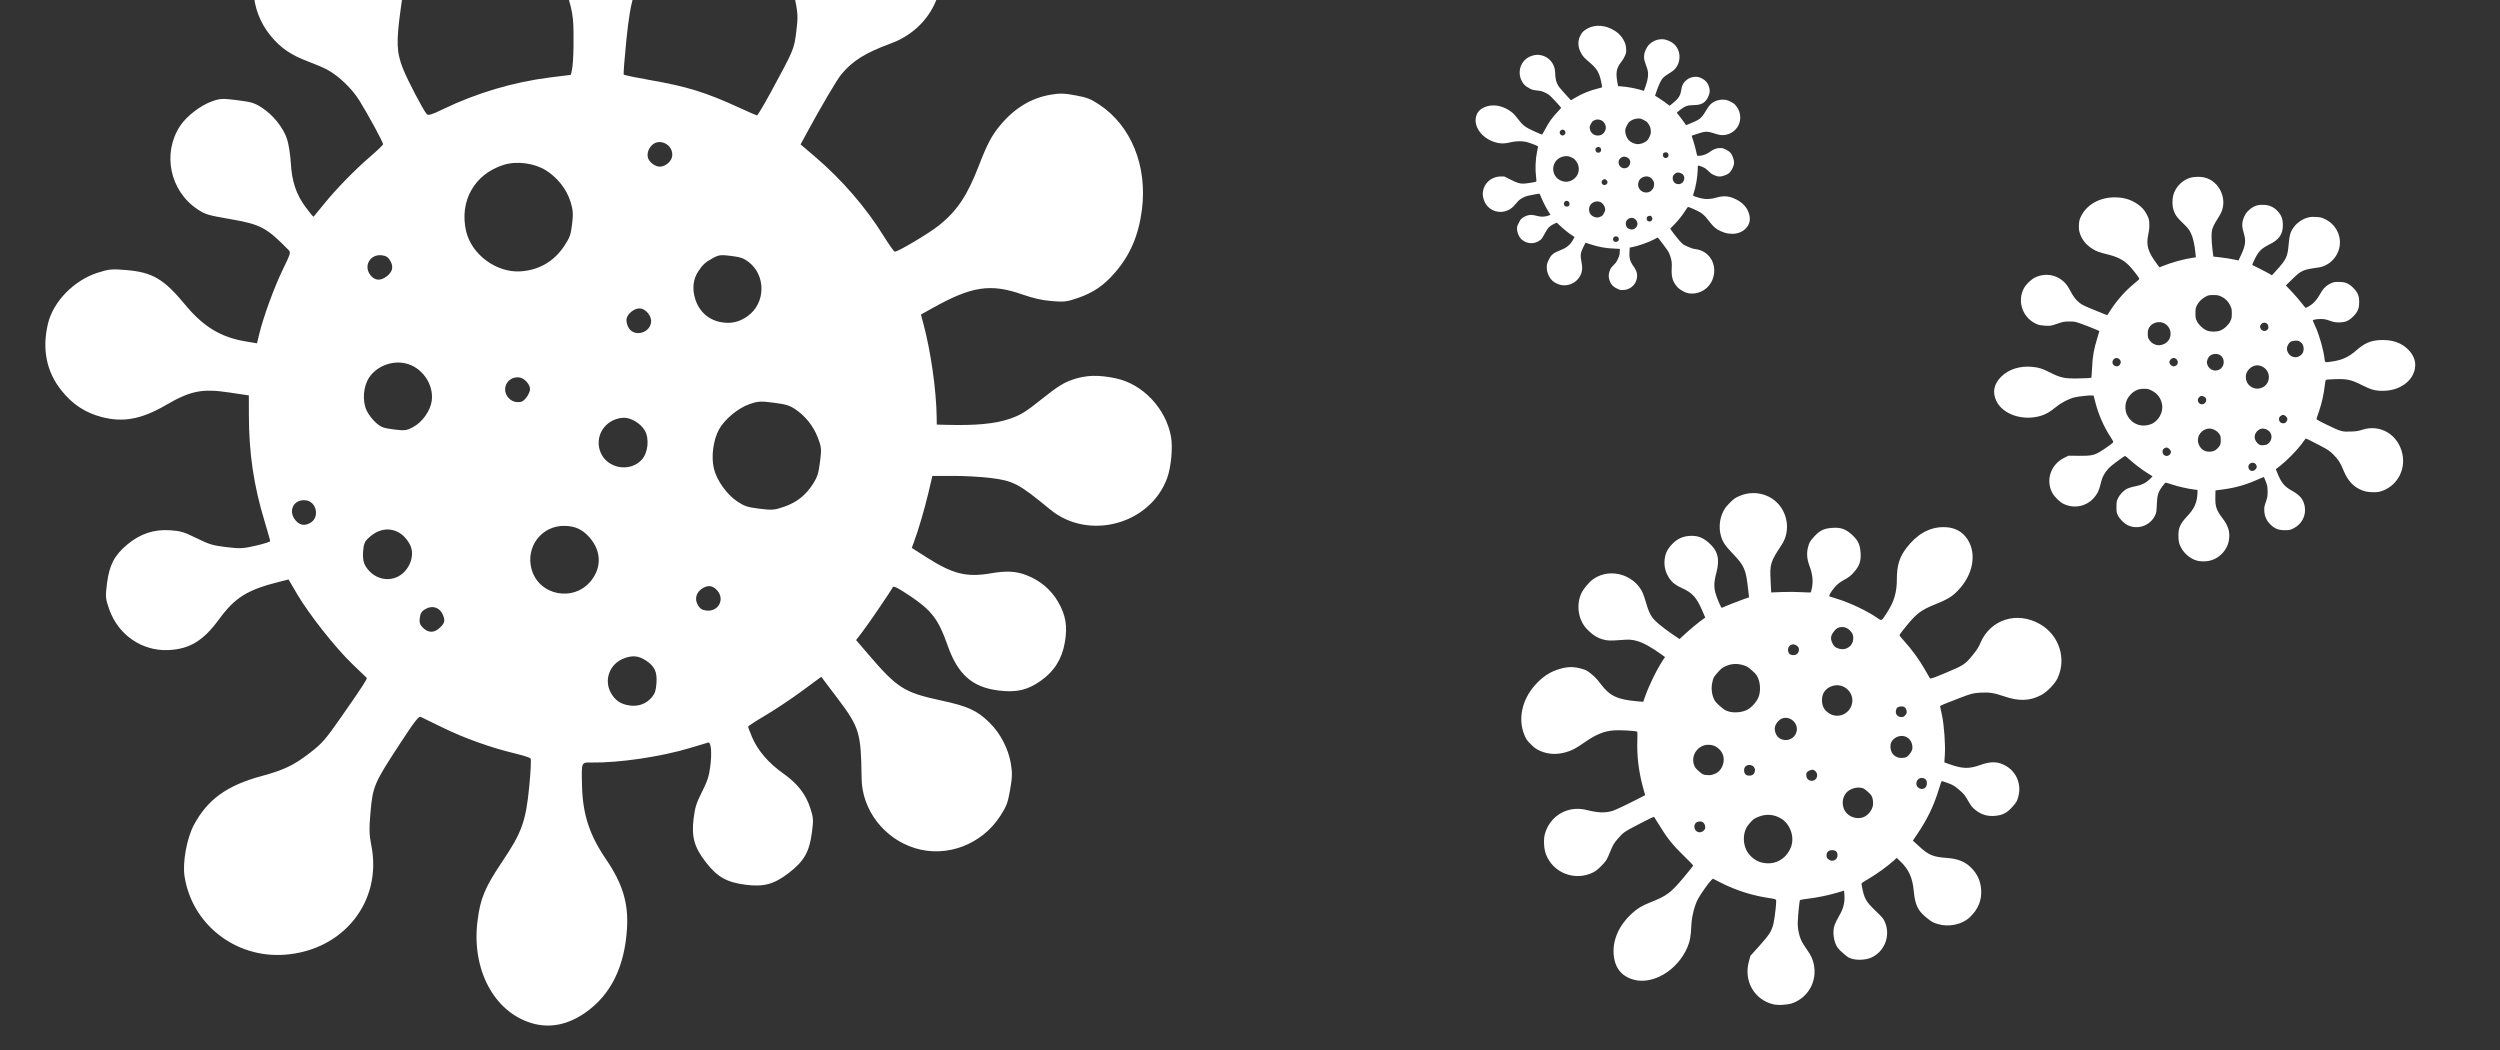
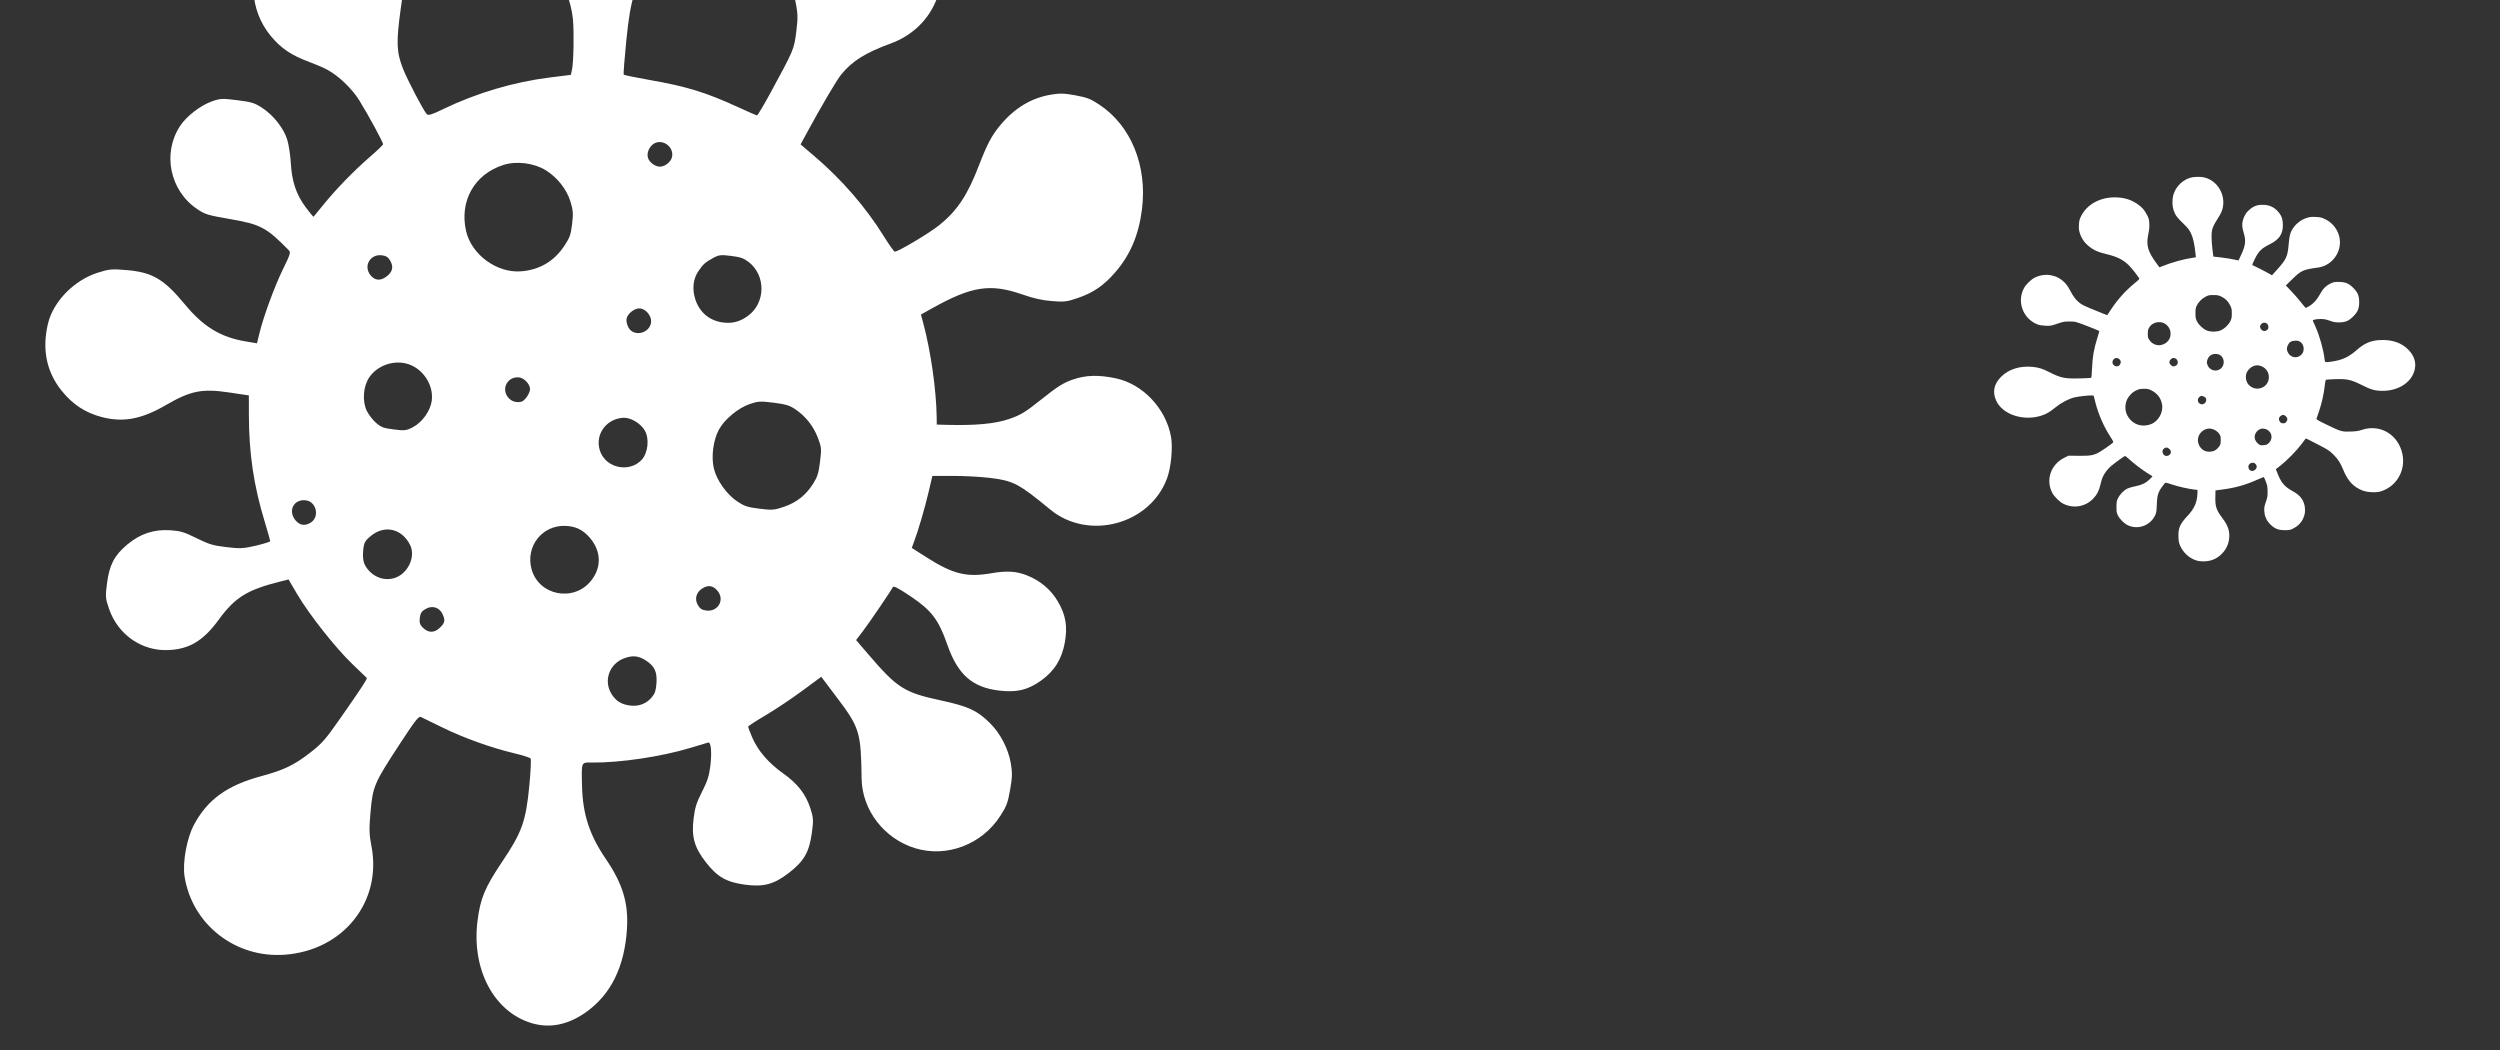
<svg xmlns="http://www.w3.org/2000/svg" width="500" height="210" viewBox="0 0 132.292 55.562" version="1.1" id="svg5">
  <rect x="0" y="0" width="132.292" height="55.562" fill="#333333" stroke="none" />
  <defs id="defs2" />
  <g id="layer1">
    <path style="fill:#ffffff;stroke-width:0.082" d="m 2.54,17.119 c 0.278,-1.162 1.378,-2.289 2.625,-2.687 0.605,-0.193 0.754,-0.207 1.529,-0.141 1.374,0.117 1.98,0.474 3.096,1.824 0.966,1.169 1.883,1.728 3.203,1.95 l 0.606,0.102 0.127,-0.521 c 0.217,-0.896 0.792,-2.464 1.243,-3.391 0.402,-0.826 0.424,-0.899 0.309,-1.017 C 14.103,12.036 13.79,11.871 12.164,11.59 11.008,11.39 10.869,11.349 10.464,11.083 8.989,10.113 8.57,8.111 9.537,6.655 9.875,6.145 10.606,5.581 11.206,5.367 c 0.445,-0.159 0.564,-0.165 1.343,-0.066 0.758,0.096 0.904,0.14 1.295,0.387 0.606,0.384 1.174,1.099 1.357,1.709 0.081,0.271 0.166,0.829 0.189,1.241 0.054,0.962 0.285,1.651 0.78,2.32 0.218,0.294 0.409,0.523 0.425,0.509 0.016,-0.014 0.259,-0.311 0.538,-0.657 0.642,-0.796 1.623,-1.803 2.472,-2.536 C 19.967,7.962 20.267,7.674 20.272,7.635 20.284,7.544 19.502,6.102 19.016,5.317 18.626,4.688 17.924,4.016 17.313,3.685 17.128,3.584 16.675,3.39 16.307,3.254 15.412,2.921 14.867,2.551 14.338,1.914 c -1.159,-1.394 -1.234,-3.355 -0.185,-4.836 0.35,-0.494 1.25,-1.191 1.816,-1.406 2.144,-0.816 4.45,0.306 5.217,2.539 l 0.237,0.689 -0.215,1.542 c -0.248,1.781 -0.228,2.322 0.118,3.197 0.235,0.595 1.081,2.211 1.254,2.397 0.083,0.089 0.256,0.037 0.875,-0.263 1.75,-0.848 3.729,-1.435 5.647,-1.674 l 1.103,-0.137 0.062,-0.268 c 0.085,-0.365 0.115,-1.951 0.052,-2.667 -0.078,-0.88 -0.551,-2.182 -1.134,-3.12 -0.654,-1.053 -0.901,-1.626 -1.047,-2.431 -0.524,-2.885 0.914,-5.919 3.153,-6.653 1.432,-0.469 2.661,-0.06 3.649,1.215 1.027,1.326 1.351,3.151 0.901,5.083 -0.214,0.919 -0.465,1.466 -1.096,2.39 -1.166,1.708 -1.363,2.278 -1.604,4.643 -0.097,0.956 -0.158,1.763 -0.135,1.793 0.023,0.03 0.653,0.161 1.399,0.291 1.946,0.34 2.954,0.652 4.702,1.455 0.487,0.224 0.913,0.41 0.948,0.415 0.034,0.004 0.36,-0.54 0.724,-1.21 1.235,-2.275 1.241,-2.287 1.359,-3.238 0.098,-0.788 0.09,-0.937 -0.109,-1.915 -0.21,-1.03 -0.212,-1.084 -0.074,-1.87 0.1,-0.57 0.21,-0.931 0.373,-1.223 1.176,-2.104 3.892,-2.734 5.838,-1.355 0.576,0.408 1.245,1.309 1.452,1.954 0.68,2.121 -0.38,4.279 -2.48,5.049 -1.345,0.493 -2.028,0.92 -2.623,1.641 -0.23,0.279 -1.073,1.71 -1.826,3.101 l -0.325,0.599 0.748,0.638 c 1.431,1.221 2.699,2.683 3.64,4.198 0.284,0.457 0.551,0.835 0.593,0.84 0.155,0.02 1.817,-0.968 2.353,-1.399 0.954,-0.766 1.496,-1.582 2.108,-3.174 0.428,-1.113 0.677,-1.582 1.124,-2.118 0.759,-0.909 1.637,-1.44 2.674,-1.616 0.474,-0.081 0.72,-0.074 1.306,0.035 0.618,0.115 0.802,0.187 1.271,0.498 1.674,1.112 2.539,3.243 2.247,5.54 -0.173,1.366 -0.623,2.418 -1.428,3.343 -0.6,0.689 -1.138,1.057 -1.968,1.344 -0.575,0.199 -0.734,0.217 -1.38,0.161 -0.534,-0.045 -0.956,-0.142 -1.569,-0.355 -1.68,-0.583 -2.672,-0.43 -4.754,0.735 l -0.597,0.334 0.12,0.444 c 0.398,1.476 0.694,3.54 0.713,4.974 l 0.005,0.404 0.55,0.015 c 1.495,0.04 2.536,-0.057 3.265,-0.306 0.627,-0.213 0.857,-0.353 1.747,-1.063 0.825,-0.657 1.144,-0.858 1.631,-1.026 0.699,-0.241 1.367,-0.261 2.288,-0.066 1.425,0.301 2.651,1.603 2.916,3.097 0.101,0.573 0.002,1.617 -0.209,2.189 -0.902,2.45 -4.16,3.322 -6.183,1.656 -1.678,-1.382 -1.952,-1.525 -3.211,-1.677 -0.483,-0.057 -1.361,-0.105 -1.952,-0.103 l -1.074,0.003 -0.208,0.883 c -0.201,0.85 -0.533,1.982 -0.77,2.619 l -0.113,0.305 0.796,0.507 c 1.381,0.879 2.106,1.059 3.39,0.838 0.845,-0.145 1.336,-0.117 1.908,0.108 0.706,0.278 1.271,0.755 1.639,1.384 0.42,0.719 0.52,1.32 0.364,2.182 -0.159,0.878 -0.56,1.513 -1.276,2.017 -0.695,0.49 -1.28,0.625 -2.212,0.512 -1.416,-0.173 -2.177,-0.851 -2.728,-2.429 -0.462,-1.323 -0.836,-1.815 -1.948,-2.56 -0.649,-0.435 -0.894,-0.562 -0.933,-0.485 -0.109,0.214 -1.254,1.896 -1.594,2.342 l -0.352,0.461 0.629,0.734 c 1.55,1.809 1.91,2.04 3.841,2.456 1.457,0.314 1.928,0.529 2.6,1.189 0.561,0.551 0.986,1.366 1.119,2.151 0.084,0.493 0.077,0.735 -0.038,1.389 -0.124,0.701 -0.183,0.86 -0.516,1.38 -0.973,1.519 -2.835,2.227 -4.511,1.715 -1.641,-0.501 -2.811,-2.026 -2.832,-3.69 -0.03,-2.44 -0.107,-2.694 -1.292,-4.264 l -0.843,-1.117 -1.014,0.748 c -0.558,0.411 -1.426,0.991 -1.93,1.288 -0.504,0.297 -0.919,0.567 -0.924,0.599 -0.004,0.033 0.093,0.293 0.216,0.579 0.3,0.696 0.862,1.35 1.628,1.892 0.766,0.542 1.2,1.096 1.444,1.842 0.164,0.502 0.173,0.638 0.085,1.292 -0.138,1.03 -0.411,1.511 -1.208,2.128 -0.792,0.614 -1.338,0.763 -2.32,0.634 -0.99,-0.13 -1.481,-0.411 -2.088,-1.194 -0.612,-0.791 -0.764,-1.34 -0.642,-2.321 0.071,-0.575 0.146,-0.812 0.443,-1.4 0.287,-0.57 0.373,-0.834 0.438,-1.35 0.092,-0.727 0.04,-1.302 -0.114,-1.257 -0.056,0.016 -0.488,0.146 -0.961,0.288 -1.546,0.465 -3.737,0.789 -5.199,0.769 -0.562,-0.008 -0.543,-0.053 -0.514,1.221 0.035,1.512 0.391,2.607 1.263,3.887 0.888,1.303 1.199,2.328 1.117,3.677 -0.123,2.019 -0.85,3.497 -2.184,4.437 -0.943,0.665 -1.919,0.856 -2.878,0.564 -1.982,-0.604 -3.163,-2.836 -2.85,-5.386 0.148,-1.204 0.387,-1.781 1.305,-3.147 1.047,-1.557 1.254,-2.134 1.436,-3.996 0.075,-0.763 0.106,-1.426 0.071,-1.472 -0.036,-0.046 -0.425,-0.17 -0.866,-0.275 -1.233,-0.295 -2.674,-0.811 -3.791,-1.36 -0.558,-0.274 -1.077,-0.527 -1.152,-0.562 -0.114,-0.053 -0.313,0.204 -1.154,1.491 -1.315,2.013 -1.389,2.186 -1.509,3.55 -0.077,0.873 -0.069,1.198 0.042,1.751 0.594,2.96 -1.462,5.56 -4.578,5.79 -2.61,0.192 -4.908,-1.603 -5.304,-4.145 -0.115,-0.736 0.121,-2.029 0.499,-2.731 0.718,-1.336 1.751,-2.084 3.547,-2.569 1.202,-0.325 1.74,-0.581 2.571,-1.224 0.667,-0.516 0.822,-0.693 1.663,-1.897 1.102,-1.577 1.404,-2.04 1.361,-2.083 -0.018,-0.018 -0.364,-0.351 -0.769,-0.74 -0.888,-0.853 -2.283,-2.621 -2.911,-3.689 l -0.458,-0.779 -0.444,0.111 c -1.745,0.437 -2.384,0.833 -3.251,2.018 -0.816,1.115 -1.546,1.556 -2.658,1.607 C 7.516,34.464 6.254,33.597 5.779,32.241 5.581,31.678 5.572,31.58 5.661,30.879 5.787,29.893 6.048,29.391 6.735,28.815 c 0.68,-0.57 1.416,-0.815 2.273,-0.756 0.551,0.038 0.717,0.087 1.394,0.419 0.679,0.333 0.862,0.388 1.582,0.474 0.713,0.086 0.907,0.076 1.56,-0.078 0.41,-0.097 0.749,-0.203 0.753,-0.235 0.004,-0.032 -0.127,-0.501 -0.292,-1.042 C 13.424,25.688 13.173,23.99 13.17,21.957 l -0.002,-1.034 -1.047,-0.156 C 10.69,20.553 10.083,20.676 8.762,21.444 7.487,22.185 6.51,22.365 5.382,22.068 4.513,21.839 3.85,21.405 3.267,20.682 2.459,19.682 2.214,18.482 2.54,17.118 Z m 13.106,10.424 c 0.222,0.26 0.484,0.298 0.79,0.116 0.488,-0.293 0.316,-1.111 -0.248,-1.183 -0.648,-0.082 -0.974,0.561 -0.542,1.068 z M 19.596,14.551 c 0.235,0.303 0.538,0.328 0.869,0.072 0.316,-0.245 0.373,-0.514 0.177,-0.841 -0.106,-0.177 -0.215,-0.245 -0.435,-0.273 -0.613,-0.078 -0.986,0.558 -0.611,1.042 z m -0.184,7.195 c 0.099,0.201 0.32,0.485 0.49,0.632 0.272,0.234 0.389,0.278 0.94,0.347 0.569,0.072 0.666,0.061 1.01,-0.121 0.497,-0.263 0.927,-0.869 0.995,-1.402 0.112,-0.88 -0.523,-1.78 -1.393,-1.976 -0.712,-0.161 -1.512,0.149 -1.914,0.741 -0.323,0.475 -0.38,1.269 -0.128,1.779 z m -0.097,8.163 c 0.326,0.576 0.935,0.851 1.525,0.688 0.729,-0.201 1.181,-1.132 0.858,-1.767 -0.442,-0.868 -1.359,-1.071 -2.086,-0.46 -0.325,0.273 -0.367,0.362 -0.401,0.869 -0.019,0.271 0.021,0.522 0.104,0.67 z M 24.665,12.231 c 0.284,1.236 1.61,2.215 2.883,2.128 0.98,-0.067 1.77,-0.526 2.31,-1.343 0.297,-0.45 0.346,-0.585 0.416,-1.162 0.066,-0.54 0.051,-0.746 -0.087,-1.19 C 29.985,10.015 29.492,9.389 28.886,9.012 28.265,8.627 27.339,8.507 26.651,8.724 25.108,9.208 24.298,10.638 24.665,12.232 Z m -2.297,20.975 c 0.282,0.287 0.597,0.297 0.887,0.03 0.269,-0.248 0.308,-0.375 0.201,-0.656 -0.165,-0.435 -0.569,-0.577 -0.966,-0.339 -0.182,0.109 -0.245,0.213 -0.276,0.455 -0.031,0.242 0.004,0.358 0.153,0.51 z M 26.877,21.015 c 0.17,0.22 0.436,0.31 0.713,0.242 0.168,-0.041 0.427,-0.401 0.456,-0.634 0.032,-0.25 -0.284,-0.615 -0.564,-0.651 -0.599,-0.076 -0.974,0.568 -0.606,1.043 z m 1.246,9.084 c 0.375,1.423 2.251,1.786 3.169,0.613 0.552,-0.706 0.521,-1.556 -0.082,-2.257 -0.371,-0.431 -0.758,-0.615 -1.322,-0.628 -1.209,-0.028 -2.077,1.089 -1.765,2.272 z m 3.658,-6.157 c 0.353,0.852 1.549,1.066 2.175,0.388 0.337,-0.365 0.416,-1.115 0.164,-1.55 -0.226,-0.389 -0.76,-0.701 -1.153,-0.673 -0.949,0.067 -1.539,0.981 -1.185,1.835 z M 34.33,8.448 c 0.133,0.228 0.422,0.395 0.638,0.369 0.283,-0.034 0.57,-0.298 0.602,-0.554 0.076,-0.595 -0.66,-0.988 -1.078,-0.576 -0.218,0.215 -0.288,0.545 -0.162,0.761 z m -1.065,8.9 c 0.295,0.492 1.115,0.291 1.189,-0.293 0.04,-0.313 -0.256,-0.694 -0.569,-0.734 -0.29,-0.037 -0.696,0.278 -0.733,0.568 -0.016,0.122 0.035,0.328 0.113,0.458 z m -0.928,19.336 c 0.23,0.397 0.531,0.592 1.004,0.651 0.465,0.059 0.875,-0.1 1.162,-0.451 0.158,-0.192 0.208,-0.349 0.235,-0.738 0.041,-0.588 -0.095,-0.886 -0.539,-1.181 -0.403,-0.268 -0.716,-0.301 -1.181,-0.126 -0.762,0.287 -1.082,1.153 -0.681,1.845 z m 4.455,-20.851 c 0.221,0.69 0.744,1.134 1.454,1.23 0.498,0.068 0.896,-0.034 1.321,-0.339 0.95,-0.68 0.974,-2.147 0.048,-2.861 -0.26,-0.2 -0.425,-0.257 -0.927,-0.321 -0.542,-0.069 -0.65,-0.056 -0.958,0.113 -0.419,0.23 -0.53,0.331 -0.785,0.712 -0.27,0.403 -0.325,0.93 -0.153,1.466 z m 0.984,8.958 c 0.147,0.624 0.686,1.381 1.244,1.749 0.378,0.249 0.529,0.298 1.168,0.379 0.664,0.084 0.788,0.075 1.306,-0.104 0.667,-0.229 1.154,-0.616 1.535,-1.221 0.229,-0.364 0.286,-0.543 0.364,-1.162 0.086,-0.679 0.078,-0.772 -0.119,-1.282 -0.237,-0.613 -0.662,-1.144 -1.202,-1.502 -0.299,-0.198 -0.489,-0.255 -1.132,-0.338 -0.683,-0.088 -0.83,-0.08 -1.265,0.069 -0.616,0.211 -1.343,0.815 -1.635,1.36 -0.299,0.557 -0.412,1.426 -0.265,2.05 z m -0.837,7.244 c 0.106,0.177 0.215,0.245 0.435,0.273 0.623,0.079 0.993,-0.569 0.595,-1.044 -0.22,-0.263 -0.453,-0.315 -0.74,-0.164 -0.383,0.202 -0.502,0.583 -0.291,0.935 z" id="path1685-3" />
    <g id="g956" transform="matrix(0.377,0,0,0.377,18.31,-22.695)">
-       <path style="fill:#ffffff;stroke-width:0.097" d="m 227.843,189.015 c -1.048,0.959 -2.881,1.334 -4.372,0.895 -0.723,-0.213 -0.88,-0.299 -1.598,-0.88 -1.275,-1.03 -1.633,-1.785 -1.831,-3.857 -0.171,-1.794 -0.702,-2.955 -1.853,-4.053 l -0.528,-0.504 -0.472,0.429 c -0.811,0.737 -2.421,1.897 -3.482,2.509 -0.945,0.545 -1.016,0.602 -0.981,0.795 0.355,1.964 0.552,2.336 1.965,3.695 1.005,0.967 1.113,1.099 1.334,1.631 0.806,1.937 -0.115,4.186 -2.037,4.975 -0.673,0.276 -1.768,0.344 -2.5,0.155 -0.544,-0.14 -0.665,-0.214 -1.365,-0.83 -0.681,-0.6 -0.796,-0.74 -1.016,-1.243 -0.341,-0.781 -0.423,-1.864 -0.197,-2.585 0.1,-0.32 0.389,-0.927 0.641,-1.347 0.588,-0.983 0.819,-1.814 0.779,-2.803 -0.018,-0.435 -0.054,-0.787 -0.08,-0.784 -0.026,0.003 -0.461,0.133 -0.968,0.288 -1.162,0.356 -2.798,0.693 -4.122,0.849 -0.564,0.067 -1.051,0.15 -1.082,0.185 -0.072,0.082 -0.264,2.022 -0.308,3.117 -0.035,0.878 0.207,2.008 0.588,2.74 0.115,0.222 0.432,0.715 0.703,1.094 0.659,0.923 0.948,1.651 1.045,2.629 0.212,2.144 -1.021,4.123 -3.04,4.881 -0.673,0.253 -2.023,0.339 -2.723,0.174 -2.654,-0.625 -4.175,-3.265 -3.442,-5.974 l 0.226,-0.835 1.239,-1.375 c 1.43,-1.587 1.771,-2.133 2.014,-3.224 0.165,-0.742 0.41,-2.896 0.363,-3.193 -0.023,-0.143 -0.227,-0.207 -1.035,-0.324 -2.286,-0.331 -4.625,-1.073 -6.671,-2.115 l -1.177,-0.6 -0.239,0.222 c -0.327,0.303 -1.413,1.843 -1.828,2.589 -0.509,0.918 -0.911,2.514 -0.963,3.825 -0.058,1.471 -0.197,2.2 -0.589,3.089 -1.407,3.188 -4.842,5.215 -7.534,4.446 -1.722,-0.492 -2.658,-1.713 -2.78,-3.627 -0.127,-1.989 0.77,-4 2.5,-5.601 0.823,-0.762 1.434,-1.133 2.67,-1.622 2.285,-0.904 2.858,-1.334 4.671,-3.5 0.733,-0.876 1.33,-1.629 1.328,-1.674 -0.003,-0.045 -0.535,-0.593 -1.182,-1.218 -1.689,-1.631 -2.473,-2.609 -3.657,-4.563 -0.33,-0.544 -0.625,-1.012 -0.656,-1.04 -0.031,-0.027 -0.714,0.291 -1.519,0.708 -2.731,1.415 -2.744,1.424 -3.494,2.28 -0.622,0.71 -0.712,0.862 -1.168,1.957 -0.48,1.153 -0.514,1.208 -1.172,1.889 -0.478,0.495 -0.827,0.776 -1.182,0.955 -2.558,1.286 -5.651,0.097 -6.647,-2.556 -0.295,-0.785 -0.353,-2.117 -0.127,-2.889 0.744,-2.54 3.225,-3.957 5.804,-3.315 1.652,0.411 2.609,0.446 3.674,0.132 0.413,-0.121 2.195,-0.968 3.863,-1.835 l 0.718,-0.373 -0.311,-1.127 c -0.595,-2.155 -0.868,-4.437 -0.785,-6.556 0.025,-0.638 0.014,-1.188 -0.024,-1.222 -0.139,-0.123 -2.433,-0.258 -3.247,-0.191 -1.45,0.118 -2.525,0.56 -4.189,1.719 -1.163,0.81 -1.72,1.106 -2.517,1.335 -1.352,0.389 -2.569,0.326 -3.708,-0.191 -0.52,-0.236 -0.757,-0.407 -1.262,-0.904 -0.532,-0.525 -0.665,-0.718 -0.918,-1.337 -0.906,-2.21 -0.337,-4.882 1.48,-6.947 1.081,-1.228 2.224,-1.964 3.632,-2.339 1.049,-0.279 1.824,-0.282 2.832,-0.011 0.698,0.188 0.867,0.275 1.465,0.761 0.494,0.401 0.846,0.776 1.307,1.394 1.264,1.693 2.342,2.203 5.167,2.444 l 0.81,0.069 0.178,-0.517 c 0.592,-1.718 1.675,-3.946 2.612,-5.369 l 0.264,-0.401 -0.531,-0.381 c -1.444,-1.035 -2.534,-1.633 -3.416,-1.875 -0.759,-0.208 -1.079,-0.223 -2.427,-0.118 -1.249,0.097 -1.697,0.082 -2.288,-0.077 -0.848,-0.228 -1.518,-0.654 -2.295,-1.46 -1.202,-1.246 -1.541,-3.344 -0.806,-4.99 0.282,-0.631 1.075,-1.592 1.664,-2.014 2.52,-1.809 6.306,-0.497 7.186,2.49 0.73,2.477 0.904,2.8 2.043,3.789 0.437,0.379 1.27,1.01 1.852,1.402 l 1.059,0.713 0.793,-0.73 c 0.764,-0.703 1.845,-1.594 2.502,-2.063 l 0.314,-0.224 -0.446,-1.03 c -0.773,-1.785 -1.367,-2.445 -2.777,-3.083 -0.927,-0.42 -1.392,-0.774 -1.805,-1.377 -0.51,-0.744 -0.748,-1.59 -0.69,-2.454 0.066,-0.987 0.367,-1.645 1.095,-2.39 0.741,-0.758 1.559,-1.115 2.599,-1.135 1.011,-0.019 1.676,0.237 2.517,0.971 1.278,1.113 1.575,2.288 1.066,4.207 -0.427,1.609 -0.387,2.343 0.211,3.816 0.349,0.86 0.505,1.148 0.596,1.099 0.25,-0.138 2.496,-1.03 3.128,-1.242 l 0.654,-0.22 -0.13,-1.142 c -0.319,-2.813 -0.52,-3.279 -2.143,-4.976 -1.224,-1.28 -1.544,-1.805 -1.766,-2.901 -0.185,-0.916 -0.06,-2.001 0.332,-2.862 0.246,-0.541 0.413,-0.774 0.963,-1.342 0.589,-0.608 0.753,-0.724 1.427,-1.014 1.969,-0.846 4.272,-0.303 5.581,1.318 1.281,1.586 1.416,3.866 0.328,5.517 -1.596,2.421 -1.69,2.722 -1.57,5.056 l 0.085,1.661 1.496,-0.06 c 0.823,-0.033 2.063,-0.025 2.757,0.019 0.693,0.043 1.282,0.055 1.308,0.025 0.026,-0.029 0.104,-0.351 0.173,-0.714 0.169,-0.884 0.051,-1.902 -0.342,-2.946 -0.392,-1.043 -0.451,-1.878 -0.194,-2.775 0.173,-0.603 0.254,-0.743 0.777,-1.328 0.822,-0.921 1.411,-1.213 2.606,-1.289 1.189,-0.076 1.825,0.141 2.706,0.922 0.888,0.788 1.184,1.391 1.259,2.566 0.076,1.186 -0.14,1.827 -0.914,2.712 -0.453,0.518 -0.685,0.701 -1.368,1.083 -0.662,0.37 -0.922,0.573 -1.33,1.037 -0.574,0.654 -0.906,1.254 -0.725,1.313 0.066,0.021 0.577,0.182 1.137,0.357 1.831,0.572 4.202,1.712 5.627,2.706 0.548,0.382 0.5,0.414 1.319,-0.859 0.972,-1.511 1.352,-2.826 1.347,-4.666 -0.005,-1.873 0.371,-3.089 1.351,-4.362 1.466,-1.905 3.166,-2.874 5.104,-2.911 1.371,-0.026 2.458,0.436 3.207,1.362 1.547,1.915 1.223,4.897 -0.784,7.198 -0.948,1.086 -1.567,1.495 -3.381,2.227 -2.067,0.834 -2.655,1.264 -4.075,2.975 -0.582,0.701 -1.055,1.332 -1.05,1.401 0.004,0.069 0.305,0.451 0.669,0.848 1.017,1.111 2.09,2.58 2.824,3.864 0.367,0.641 0.708,1.236 0.759,1.321 0.077,0.128 0.444,0.008 2.128,-0.699 2.635,-1.105 2.822,-1.226 3.85,-2.488 0.657,-0.808 0.866,-1.133 1.125,-1.75 1.388,-3.308 5.143,-4.496 8.361,-2.646 2.696,1.55 3.761,4.846 2.458,7.612 -0.377,0.8 -1.471,1.915 -2.31,2.355 -1.596,0.836 -3.111,0.884 -5.202,0.165 -1.399,-0.481 -2.099,-0.588 -3.345,-0.509 -0.999,0.063 -1.27,0.134 -2.9,0.759 -2.135,0.818 -2.74,1.072 -2.726,1.143 0.006,0.029 0.124,0.587 0.264,1.24 0.305,1.431 0.5,4.1 0.407,5.569 l -0.068,1.071 0.51,0.186 c 2.008,0.733 2.9,0.768 4.542,0.18 1.546,-0.553 2.557,-0.501 3.686,0.189 1.424,0.871 2.087,2.564 1.652,4.215 -0.181,0.686 -0.238,0.788 -0.792,1.418 -0.78,0.887 -1.372,1.207 -2.431,1.316 -1.048,0.108 -1.935,-0.142 -2.74,-0.77 -0.518,-0.404 -0.647,-0.563 -1.092,-1.341 -0.447,-0.78 -0.59,-0.956 -1.241,-1.521 -0.644,-0.559 -0.842,-0.679 -1.587,-0.962 -0.468,-0.178 -0.872,-0.3 -0.898,-0.271 -0.026,0.029 -0.209,0.578 -0.407,1.22 -0.7,2.264 -1.584,4.103 -2.936,6.105 l -0.687,1.018 0.926,0.851 c 1.267,1.164 1.945,1.448 3.757,1.573 1.748,0.12 2.829,0.593 3.741,1.637 0.702,0.804 1.065,1.672 1.158,2.772 0.128,1.522 -0.43,2.865 -1.66,3.99 z m -5.95,-18.987 c -0.045,-0.404 -0.278,-0.616 -0.7,-0.639 -0.675,-0.037 -1.051,0.883 -0.544,1.329 0.582,0.512 1.333,0.097 1.244,-0.69 z m -12.541,10.151 c -0.029,-0.454 -0.311,-0.681 -0.807,-0.649 -0.475,0.03 -0.71,0.257 -0.734,0.709 -0.013,0.245 0.048,0.384 0.246,0.559 0.552,0.485 1.342,0.108 1.295,-0.619 z m 4.974,-6.956 c 0.036,-0.263 0.009,-0.69 -0.061,-0.948 -0.112,-0.412 -0.198,-0.532 -0.694,-0.968 -0.512,-0.45 -0.615,-0.503 -1.074,-0.554 -0.664,-0.073 -1.491,0.237 -1.913,0.716 -0.696,0.791 -0.671,2.099 0.054,2.873 0.593,0.633 1.587,0.861 2.377,0.546 0.634,-0.253 1.219,-0.996 1.311,-1.664 z m 5.533,-7.966 c 0.063,-0.784 -0.353,-1.46 -1.042,-1.693 -0.851,-0.288 -1.916,0.327 -2.021,1.166 -0.144,1.148 0.624,1.959 1.746,1.843 0.502,-0.052 0.602,-0.112 0.974,-0.588 0.199,-0.255 0.328,-0.527 0.344,-0.728 z m -17.04,13.829 c 0.544,-1.406 -0.109,-3.252 -1.419,-4.015 -1.009,-0.587 -2.092,-0.661 -3.167,-0.217 -0.592,0.245 -0.73,0.345 -1.184,0.866 -0.425,0.487 -0.547,0.7 -0.707,1.228 -0.234,0.774 -0.166,1.718 0.18,2.493 0.354,0.793 1.185,1.527 2.007,1.773 1.84,0.552 3.59,-0.317 4.291,-2.129 z m 16.233,-19.107 c -0.087,-0.47 -0.39,-0.69 -0.853,-0.62 -0.43,0.065 -0.553,0.164 -0.635,0.511 -0.127,0.539 0.175,0.946 0.725,0.977 0.252,0.014 0.383,-0.046 0.574,-0.264 0.191,-0.218 0.235,-0.355 0.189,-0.603 z m -12.559,8.99 c -0.021,-0.33 -0.222,-0.596 -0.541,-0.714 -0.193,-0.071 -0.687,0.11 -0.872,0.32 -0.198,0.225 -0.13,0.795 0.121,1.016 0.539,0.474 1.336,0.089 1.291,-0.623 z m 4.825,-9.768 c 0.579,-1.65 -1.026,-3.257 -2.709,-2.714 -1.014,0.327 -1.549,1.184 -1.423,2.276 0.078,0.672 0.336,1.11 0.882,1.498 1.17,0.833 2.769,0.312 3.25,-1.06 z m -7.7,3.621 c 0.221,-1.074 -0.814,-2.081 -1.881,-1.831 -0.575,0.134 -1.152,0.819 -1.194,1.417 -0.037,0.533 0.28,1.196 0.686,1.43 0.978,0.565 2.168,0.059 2.389,-1.016 z m -12.829,13.547 c 0.021,-0.312 -0.152,-0.67 -0.382,-0.788 -0.301,-0.155 -0.759,-0.086 -0.962,0.144 -0.471,0.535 -0.009,1.412 0.677,1.285 0.357,-0.066 0.646,-0.344 0.666,-0.641 z m 6.977,-8.047 c 0.037,-0.681 -0.903,-1.028 -1.365,-0.504 -0.247,0.281 -0.21,0.853 0.071,1.101 0.261,0.23 0.87,0.19 1.1,-0.071 0.097,-0.11 0.184,-0.346 0.194,-0.526 z m 13.794,-18.406 c 0.038,-0.543 -0.128,-0.935 -0.554,-1.31 -0.418,-0.367 -0.928,-0.484 -1.444,-0.331 -0.283,0.084 -0.437,0.205 -0.723,0.569 -0.432,0.55 -0.497,0.935 -0.257,1.522 0.218,0.532 0.503,0.773 1.078,0.911 0.941,0.225 1.833,-0.414 1.899,-1.361 z m -18.274,17.547 c 0.243,-0.826 0.023,-1.611 -0.611,-2.179 -0.445,-0.398 -0.904,-0.563 -1.526,-0.547 -1.388,0.037 -2.389,1.463 -1.953,2.783 0.122,0.37 0.247,0.536 0.698,0.934 0.488,0.429 0.602,0.488 1.017,0.527 0.565,0.053 0.742,0.028 1.246,-0.178 0.534,-0.217 0.939,-0.699 1.128,-1.341 z m 5,-9.47 c 0.271,-0.712 0.245,-1.815 -0.059,-2.55 -0.206,-0.497 -0.322,-0.646 -0.897,-1.151 -0.597,-0.525 -0.726,-0.599 -1.354,-0.768 -0.809,-0.219 -1.546,-0.162 -2.323,0.179 -0.468,0.205 -0.643,0.344 -1.133,0.901 -0.537,0.61 -0.591,0.708 -0.737,1.341 -0.175,0.762 -0.111,1.567 0.182,2.278 0.163,0.395 0.311,0.577 0.889,1.087 0.614,0.541 0.764,0.632 1.29,0.774 0.746,0.203 1.864,0.092 2.515,-0.249 0.666,-0.349 1.355,-1.129 1.626,-1.841 z m 5.65,-6.57 c 0.013,-0.245 -0.048,-0.384 -0.246,-0.559 -0.561,-0.493 -1.356,-0.101 -1.282,0.631 0.042,0.406 0.236,0.612 0.619,0.654 0.512,0.057 0.882,-0.239 0.909,-0.727 z" id="path1685" />
      <path style="fill:#ffffff;stroke-width:0.074" d="m 260.207,138.969 c -1.071,-0.116 -2.203,-0.972 -2.7,-2.041 -0.241,-0.519 -0.27,-0.651 -0.3,-1.351 -0.052,-1.242 0.199,-1.824 1.279,-2.975 0.936,-0.996 1.331,-1.88 1.38,-3.085 l 0.022,-0.553 -0.48,-0.054 c -0.826,-0.093 -2.293,-0.428 -3.173,-0.726 -0.784,-0.265 -0.852,-0.277 -0.944,-0.16 -0.941,1.186 -1.053,1.485 -1.12,2.971 -0.047,1.057 -0.068,1.185 -0.26,1.577 -0.699,1.429 -2.442,2.032 -3.853,1.332 -0.494,-0.245 -1.082,-0.835 -1.341,-1.346 -0.193,-0.38 -0.211,-0.486 -0.211,-1.193 0,-0.689 0.022,-0.824 0.199,-1.201 0.274,-0.586 0.849,-1.175 1.374,-1.407 0.233,-0.103 0.722,-0.243 1.088,-0.31 0.854,-0.157 1.444,-0.442 1.986,-0.961 0.239,-0.228 0.422,-0.425 0.407,-0.438 -0.015,-0.013 -0.307,-0.196 -0.649,-0.407 -0.785,-0.483 -1.796,-1.247 -2.548,-1.922 -0.321,-0.288 -0.612,-0.523 -0.647,-0.523 -0.083,0 -1.284,0.862 -1.93,1.386 -0.518,0.42 -1.04,1.124 -1.266,1.708 -0.069,0.177 -0.191,0.604 -0.271,0.949 -0.195,0.838 -0.465,1.367 -0.974,1.912 -1.115,1.195 -2.86,1.484 -4.303,0.715 -0.481,-0.257 -1.207,-0.982 -1.464,-1.464 -0.974,-1.824 -0.232,-4.013 1.677,-4.953 l 0.589,-0.29 1.403,0.017 c 1.621,0.019 2.102,-0.06 2.845,-0.468 0.505,-0.278 1.854,-1.217 2,-1.393 0.07,-0.085 0.004,-0.233 -0.334,-0.752 -0.957,-1.468 -1.706,-3.171 -2.138,-4.859 l -0.248,-0.971 -0.246,-0.025 c -0.336,-0.034 -1.758,0.118 -2.39,0.256 -0.778,0.17 -1.888,0.741 -2.661,1.368 -0.867,0.704 -1.351,0.99 -2.054,1.212 -2.52,0.796 -5.396,-0.145 -6.307,-2.063 -0.582,-1.227 -0.356,-2.372 0.672,-3.4 1.069,-1.069 2.664,-1.566 4.442,-1.383 0.846,0.087 1.364,0.249 2.261,0.708 1.659,0.848 2.192,0.96 4.333,0.907 0.866,-0.021 1.595,-0.059 1.619,-0.083 0.024,-0.024 0.07,-0.602 0.101,-1.284 0.083,-1.779 0.247,-2.716 0.766,-4.369 0.145,-0.461 0.263,-0.863 0.263,-0.895 0,-0.031 -0.524,-0.261 -1.164,-0.51 -2.174,-0.846 -2.186,-0.849 -3.049,-0.848 -0.716,0.002 -0.848,0.026 -1.7,0.315 -0.897,0.304 -0.946,0.313 -1.663,0.279 -0.521,-0.025 -0.856,-0.082 -1.136,-0.195 -2.014,-0.812 -2.887,-3.169 -1.875,-5.066 0.299,-0.561 1.029,-1.262 1.582,-1.52 1.819,-0.849 3.869,-0.146 4.796,1.644 0.593,1.147 1.053,1.709 1.765,2.158 0.276,0.174 1.651,0.765 2.98,1.28 l 0.573,0.222 0.486,-0.742 c 0.929,-1.418 2.092,-2.718 3.34,-3.731 0.376,-0.306 0.684,-0.587 0.684,-0.625 0,-0.141 -1.072,-1.514 -1.518,-1.945 -0.794,-0.766 -1.584,-1.158 -3.077,-1.524 -1.044,-0.256 -1.491,-0.425 -2.021,-0.764 -0.899,-0.575 -1.473,-1.3 -1.749,-2.207 -0.126,-0.414 -0.148,-0.635 -0.117,-1.172 0.032,-0.566 0.076,-0.738 0.301,-1.193 0.804,-1.623 2.612,-2.638 4.698,-2.638 1.241,0 2.233,0.282 3.151,0.897 0.684,0.458 1.074,0.897 1.425,1.607 0.243,0.492 0.278,0.631 0.301,1.216 0.019,0.483 -0.018,0.871 -0.139,1.443 -0.331,1.568 -0.081,2.437 1.197,4.167 l 0.367,0.496 0.383,-0.158 c 1.275,-0.524 3.086,-1.023 4.366,-1.202 l 0.361,-0.051 -0.049,-0.493 c -0.134,-1.341 -0.339,-2.261 -0.644,-2.885 -0.262,-0.536 -0.413,-0.726 -1.149,-1.441 -0.681,-0.663 -0.897,-0.925 -1.103,-1.341 -0.295,-0.597 -0.388,-1.192 -0.319,-2.038 0.107,-1.309 1.132,-2.553 2.438,-2.959 0.5,-0.156 1.445,-0.185 1.981,-0.062 2.293,0.529 3.443,3.342 2.183,5.34 -1.045,1.657 -1.142,1.918 -1.134,3.062 0.003,0.438 0.061,1.229 0.129,1.757 l 0.124,0.96 0.813,0.086 c 0.783,0.083 1.832,0.252 2.429,0.391 l 0.285,0.067 0.363,-0.77 c 0.629,-1.334 0.707,-2.003 0.365,-3.126 -0.226,-0.739 -0.257,-1.181 -0.12,-1.718 0.168,-0.663 0.531,-1.222 1.052,-1.622 0.595,-0.457 1.121,-0.615 1.91,-0.574 0.803,0.042 1.416,0.329 1.948,0.912 0.517,0.566 0.705,1.073 0.709,1.92 0.006,1.285 -0.514,2.043 -1.862,2.714 -1.131,0.563 -1.528,0.954 -2.068,2.032 -0.315,0.629 -0.401,0.863 -0.327,0.89 0.203,0.073 1.837,0.906 2.275,1.159 l 0.453,0.262 0.585,-0.646 c 1.442,-1.591 1.607,-1.939 1.76,-3.713 0.115,-1.338 0.254,-1.784 0.767,-2.459 0.429,-0.564 1.109,-1.036 1.796,-1.245 0.431,-0.131 0.648,-0.153 1.247,-0.124 0.641,0.031 0.79,0.066 1.292,0.304 1.469,0.697 2.313,2.281 2.046,3.838 -0.261,1.524 -1.492,2.743 -2.978,2.951 -2.178,0.304 -2.397,0.401 -3.666,1.639 l -0.903,0.881 0.784,0.822 c 0.431,0.452 1.048,1.163 1.371,1.579 0.323,0.417 0.611,0.758 0.641,0.758 0.03,0 0.252,-0.117 0.493,-0.259 0.588,-0.347 1.109,-0.924 1.506,-1.671 0.397,-0.746 0.843,-1.197 1.483,-1.501 0.43,-0.204 0.551,-0.227 1.146,-0.223 0.936,0.007 1.398,0.196 2.04,0.838 0.639,0.639 0.834,1.11 0.831,2.003 -0.004,0.9 -0.199,1.371 -0.831,2.003 -0.637,0.637 -1.111,0.836 -2.003,0.838 -0.522,0.002 -0.742,-0.039 -1.302,-0.237 -0.542,-0.192 -0.788,-0.238 -1.257,-0.238 -0.66,5.6e-4 -1.168,0.112 -1.111,0.245 0.021,0.048 0.186,0.42 0.367,0.826 0.592,1.33 1.13,3.251 1.278,4.56 0.057,0.503 0.015,0.492 1.15,0.321 1.347,-0.203 2.287,-0.646 3.332,-1.571 1.064,-0.941 1.945,-1.336 3.161,-1.416 1.819,-0.12 3.223,0.363 4.215,1.448 0.702,0.768 0.983,1.619 0.831,2.509 -0.315,1.841 -2.176,3.15 -4.492,3.16 -1.094,0.005 -1.637,-0.144 -2.962,-0.81 -1.511,-0.759 -2.05,-0.879 -3.736,-0.83 -0.691,0.02 -1.287,0.067 -1.324,0.104 -0.037,0.037 -0.104,0.4 -0.148,0.805 -0.123,1.136 -0.422,2.483 -0.785,3.544 -0.182,0.53 -0.349,1.022 -0.372,1.094 -0.034,0.108 0.218,0.256 1.464,0.862 1.949,0.947 2.112,0.993 3.346,0.946 0.789,-0.03 1.079,-0.074 1.56,-0.236 2.579,-0.867 5.137,0.676 5.696,3.436 0.468,2.312 -0.876,4.57 -3.103,5.213 -0.645,0.186 -1.828,0.122 -2.499,-0.136 -1.276,-0.49 -2.062,-1.329 -2.7,-2.879 -0.427,-1.038 -0.717,-1.49 -1.387,-2.16 -0.537,-0.537 -0.713,-0.656 -1.885,-1.271 -1.536,-0.806 -1.983,-1.024 -2.017,-0.98 -0.014,0.018 -0.272,0.365 -0.574,0.772 -0.662,0.891 -2.084,2.339 -2.968,3.022 l -0.644,0.498 0.15,0.384 c 0.589,1.51 1.016,2.037 2.173,2.677 1.089,0.603 1.567,1.205 1.739,2.193 0.217,1.247 -0.414,2.473 -1.572,3.052 -0.481,0.241 -0.568,0.259 -1.204,0.259 -0.896,0 -1.375,-0.176 -1.967,-0.725 -0.587,-0.543 -0.889,-1.173 -0.934,-1.946 -0.029,-0.497 -0.004,-0.651 0.216,-1.294 0.22,-0.645 0.249,-0.815 0.244,-1.469 -0.005,-0.647 -0.035,-0.82 -0.247,-1.386 -0.133,-0.356 -0.266,-0.647 -0.296,-0.647 -0.029,0 -0.434,0.171 -0.899,0.379 -1.64,0.736 -3.13,1.154 -4.948,1.387 l -0.924,0.119 -0.021,0.953 c -0.028,1.305 0.15,1.833 0.986,2.927 0.808,1.056 1.08,1.908 0.942,2.951 -0.106,0.803 -0.419,1.444 -0.999,2.048 -0.802,0.836 -1.847,1.191 -3.104,1.054 z m 7.831,-12.901 c 0.207,-0.228 0.212,-0.467 0.013,-0.719 -0.317,-0.403 -1.03,-0.157 -1.03,0.356 0,0.588 0.613,0.807 1.016,0.363 z m -12.064,-2.056 c 0.244,-0.244 0.232,-0.519 -0.035,-0.785 -0.255,-0.255 -0.502,-0.275 -0.772,-0.063 -0.146,0.115 -0.195,0.22 -0.195,0.42 0,0.557 0.611,0.818 1.001,0.428 z m 6.454,-0.653 c 0.168,-0.111 0.397,-0.341 0.509,-0.51 0.178,-0.27 0.204,-0.379 0.204,-0.88 0,-0.517 -0.021,-0.602 -0.223,-0.889 -0.291,-0.414 -0.882,-0.73 -1.366,-0.73 -0.799,0 -1.532,0.669 -1.609,1.47 -0.063,0.655 0.305,1.335 0.88,1.627 0.462,0.234 1.178,0.195 1.605,-0.087 z m 7.309,-0.84 c 0.478,-0.357 0.655,-0.933 0.442,-1.441 -0.263,-0.629 -1.146,-0.928 -1.677,-0.567 -0.726,0.493 -0.803,1.337 -0.175,1.917 0.281,0.26 0.366,0.287 0.823,0.26 0.245,-0.014 0.464,-0.078 0.587,-0.169 z m -16.412,-2.775 c 1.073,-0.395 1.797,-1.691 1.575,-2.82 -0.171,-0.869 -0.671,-1.523 -1.463,-1.913 -0.436,-0.215 -0.562,-0.243 -1.086,-0.24 -0.49,0.002 -0.673,0.039 -1.054,0.213 -0.558,0.254 -1.062,0.766 -1.329,1.351 -0.274,0.599 -0.276,1.44 -0.005,2.031 0.608,1.324 1.979,1.886 3.362,1.377 z m 19.014,-0.328 c 0.224,-0.285 0.198,-0.568 -0.074,-0.797 -0.252,-0.212 -0.37,-0.233 -0.609,-0.105 -0.371,0.197 -0.451,0.574 -0.193,0.902 0.118,0.15 0.218,0.195 0.438,0.195 0.22,0 0.32,-0.044 0.438,-0.195 z m -11.412,-2.648 c 0.177,-0.177 0.228,-0.425 0.136,-0.665 -0.056,-0.145 -0.407,-0.336 -0.619,-0.336 -0.227,0 -0.518,0.324 -0.518,0.578 0,0.544 0.619,0.806 1.001,0.423 z m 7.98,-2.146 c 1.229,-0.497 1.341,-2.216 0.188,-2.903 -0.694,-0.413 -1.45,-0.289 -2.009,0.33 -0.343,0.381 -0.464,0.747 -0.411,1.253 0.112,1.084 1.21,1.733 2.232,1.32 z m -5.92,-2.571 c 0.722,-0.412 0.777,-1.506 0.1,-1.989 -0.364,-0.26 -1.044,-0.245 -1.405,0.03 -0.322,0.246 -0.54,0.759 -0.471,1.107 0.168,0.84 1.052,1.264 1.775,0.851 z m -14.143,-0.519 c 0.188,-0.145 0.305,-0.423 0.258,-0.612 -0.062,-0.249 -0.331,-0.476 -0.564,-0.476 -0.541,0 -0.809,0.702 -0.393,1.03 0.217,0.17 0.52,0.196 0.699,0.059 z m 8.078,-0.059 c 0.407,-0.32 0.133,-1.03 -0.397,-1.03 -0.284,0 -0.591,0.307 -0.591,0.592 0,0.264 0.327,0.591 0.591,0.591 0.111,0 0.289,-0.069 0.396,-0.153 z m 17.393,-1.366 c 0.328,-0.251 0.469,-0.542 0.468,-0.972 -2.8e-4,-0.422 -0.189,-0.771 -0.535,-0.988 -0.19,-0.119 -0.336,-0.146 -0.686,-0.126 -0.53,0.03 -0.782,0.185 -0.995,0.616 -0.194,0.391 -0.188,0.674 0.021,1.07 0.343,0.649 1.154,0.836 1.727,0.4 z m -19.148,-1.615 c 0.592,-0.276 0.929,-0.794 0.935,-1.44 0.004,-0.453 -0.132,-0.797 -0.453,-1.143 -0.716,-0.772 -2.03,-0.627 -2.563,0.282 -0.149,0.255 -0.182,0.409 -0.182,0.865 0,0.493 0.024,0.588 0.209,0.844 0.253,0.348 0.356,0.436 0.725,0.621 0.391,0.195 0.869,0.185 1.328,-0.029 z m 7.898,-1.897 c 0.541,-0.203 1.157,-0.77 1.423,-1.311 0.18,-0.366 0.207,-0.507 0.207,-1.087 0,-0.603 -0.023,-0.713 -0.241,-1.156 -0.281,-0.57 -0.682,-0.961 -1.266,-1.233 -0.351,-0.164 -0.518,-0.194 -1.081,-0.194 -0.617,-2.2e-4 -0.699,0.018 -1.133,0.252 -0.522,0.282 -0.948,0.722 -1.206,1.245 -0.143,0.29 -0.172,0.466 -0.173,1.051 -7.5e-4,0.62 0.023,0.751 0.205,1.123 0.259,0.527 0.882,1.108 1.402,1.308 0.532,0.204 1.322,0.206 1.863,0.004 z m 6.572,-0.074 c 0.146,-0.115 0.195,-0.22 0.195,-0.42 0,-0.566 -0.622,-0.823 -1.001,-0.414 -0.21,0.227 -0.23,0.441 -0.062,0.68 0.224,0.32 0.578,0.382 0.869,0.154 z" id="path1929" />
-       <path style="fill:#ffffff;stroke-width:0.051" d="m 169.612,99.815 c -0.635,-0.397 -1.084,-1.275 -1.071,-2.095 0.006,-0.398 0.028,-0.489 0.222,-0.936 0.344,-0.793 0.677,-1.081 1.701,-1.474 0.887,-0.34 1.402,-0.773 1.797,-1.513 l 0.181,-0.339 -0.284,-0.179 c -0.489,-0.308 -1.305,-0.962 -1.765,-1.415 -0.41,-0.403 -0.449,-0.431 -0.542,-0.386 -0.947,0.457 -1.109,0.61 -1.6,1.519 -0.349,0.647 -0.401,0.721 -0.64,0.908 -0.87,0.682 -2.143,0.532 -2.814,-0.333 -0.235,-0.303 -0.424,-0.85 -0.431,-1.248 -0.005,-0.296 0.015,-0.368 0.229,-0.811 0.208,-0.431 0.264,-0.509 0.488,-0.691 0.349,-0.283 0.887,-0.478 1.285,-0.465 0.177,0.006 0.525,0.067 0.775,0.135 0.582,0.16 1.037,0.16 1.533,2.4e-4 0.218,-0.07 0.392,-0.138 0.387,-0.151 -0.005,-0.013 -0.133,-0.216 -0.283,-0.451 -0.344,-0.54 -0.746,-1.324 -1.012,-1.974 -0.113,-0.277 -0.224,-0.513 -0.247,-0.524 -0.052,-0.025 -1.064,0.151 -1.627,0.283 -0.451,0.106 -0.991,0.388 -1.309,0.685 -0.097,0.09 -0.302,0.32 -0.457,0.511 -0.376,0.465 -0.705,0.714 -1.188,0.902 -1.059,0.41 -2.239,0.063 -2.908,-0.856 -0.223,-0.306 -0.458,-0.98 -0.473,-1.359 -0.057,-1.436 1.07,-2.581 2.549,-2.591 l 0.456,-0.003 0.873,0.435 c 1.008,0.503 1.333,0.599 1.922,0.568 0.4,-0.021 1.529,-0.2 1.673,-0.266 0.069,-0.032 0.073,-0.144 0.019,-0.572 -0.154,-1.208 -0.107,-2.501 0.134,-3.687 l 0.139,-0.683 -0.147,-0.09 c -0.2,-0.123 -1.135,-0.458 -1.573,-0.563 -0.538,-0.129 -1.405,-0.108 -2.079,0.05 -0.756,0.178 -1.145,0.21 -1.652,0.136 -1.818,-0.265 -3.332,-1.724 -3.321,-3.2 0.007,-0.944 0.496,-1.592 1.45,-1.924 0.993,-0.345 2.141,-0.173 3.198,0.48 0.503,0.311 0.778,0.569 1.2,1.128 0.781,1.033 1.081,1.264 2.436,1.879 0.548,0.249 1.015,0.446 1.038,0.438 0.022,-0.008 0.226,-0.355 0.452,-0.772 0.59,-1.088 0.977,-1.624 1.802,-2.501 0.23,-0.244 0.426,-0.46 0.435,-0.48 0.009,-0.02 -0.249,-0.322 -0.574,-0.672 -1.104,-1.188 -1.11,-1.193 -1.651,-1.453 -0.449,-0.216 -0.538,-0.24 -1.159,-0.318 -0.653,-0.081 -0.686,-0.091 -1.125,-0.329 -0.319,-0.173 -0.511,-0.31 -0.652,-0.466 -1.014,-1.118 -0.846,-2.857 0.361,-3.737 0.357,-0.26 1.026,-0.478 1.45,-0.472 1.395,0.02 2.465,1.08 2.502,2.481 0.024,0.897 0.142,1.388 0.451,1.885 0.12,0.192 0.801,0.978 1.477,1.703 l 0.291,0.312 0.528,-0.317 c 1.011,-0.606 2.132,-1.067 3.219,-1.323 0.328,-0.077 0.606,-0.16 0.617,-0.184 0.043,-0.088 -0.212,-1.272 -0.361,-1.676 -0.264,-0.72 -0.64,-1.204 -1.464,-1.885 -0.576,-0.476 -0.804,-0.718 -1.033,-1.09 -0.388,-0.632 -0.528,-1.259 -0.426,-1.91 0.047,-0.297 0.1,-0.442 0.281,-0.769 0.192,-0.344 0.271,-0.439 0.549,-0.655 0.995,-0.772 2.433,-0.86 3.738,-0.228 0.776,0.376 1.311,0.853 1.7,1.515 0.29,0.494 0.4,0.887 0.405,1.437 0.003,0.381 -0.017,0.479 -0.18,0.852 -0.134,0.308 -0.275,0.539 -0.524,0.861 -0.682,0.881 -0.789,1.5 -0.513,2.969 l 0.079,0.421 0.287,0.018 c 0.956,0.058 2.24,0.295 3.095,0.57 l 0.241,0.078 0.118,-0.323 c 0.322,-0.879 0.472,-1.517 0.47,-2 -0.002,-0.415 -0.039,-0.579 -0.282,-1.25 -0.226,-0.621 -0.281,-0.85 -0.284,-1.173 -0.004,-0.463 0.118,-0.863 0.418,-1.372 0.463,-0.786 1.481,-1.254 2.421,-1.113 0.36,0.054 0.96,0.322 1.258,0.561 1.274,1.025 1.142,3.133 -0.251,4.002 -1.155,0.72 -1.295,0.854 -1.637,1.572 -0.131,0.275 -0.334,0.787 -0.451,1.138 l -0.213,0.638 0.483,0.3 c 0.465,0.289 1.07,0.712 1.401,0.98 l 0.158,0.128 0.46,-0.372 c 0.798,-0.644 1.049,-1.039 1.175,-1.845 0.083,-0.53 0.197,-0.816 0.445,-1.111 0.306,-0.364 0.702,-0.604 1.149,-0.697 0.511,-0.106 0.887,-0.045 1.368,0.219 0.489,0.269 0.786,0.635 0.943,1.16 0.152,0.511 0.116,0.885 -0.138,1.416 -0.386,0.806 -0.94,1.123 -1.987,1.135 -0.878,0.01 -1.245,0.134 -1.909,0.645 -0.388,0.298 -0.512,0.419 -0.474,0.457 0.105,0.107 0.875,1.123 1.072,1.414 l 0.204,0.301 0.562,-0.227 c 1.384,-0.559 1.592,-0.727 2.225,-1.79 0.477,-0.802 0.699,-1.039 1.225,-1.306 0.439,-0.223 1.008,-0.312 1.5,-0.235 0.309,0.049 0.452,0.101 0.817,0.3 0.392,0.213 0.474,0.28 0.716,0.582 0.708,0.881 0.756,2.128 0.118,3.021 -0.625,0.874 -1.764,1.265 -2.756,0.944 -1.455,-0.469 -1.621,-0.475 -2.79,-0.084 l -0.832,0.278 0.242,0.751 c 0.133,0.413 0.304,1.045 0.379,1.403 0.076,0.358 0.153,0.659 0.172,0.668 0.019,0.009 0.193,0.003 0.387,-0.013 0.473,-0.039 0.974,-0.243 1.448,-0.589 0.474,-0.346 0.89,-0.494 1.382,-0.49 0.331,0.003 0.413,0.025 0.784,0.207 0.584,0.288 0.815,0.546 1.022,1.142 0.206,0.593 0.186,0.947 -0.087,1.504 -0.275,0.562 -0.539,0.797 -1.126,1.001 -0.592,0.206 -0.948,0.186 -1.507,-0.082 -0.327,-0.157 -0.453,-0.249 -0.743,-0.542 -0.281,-0.284 -0.421,-0.388 -0.714,-0.529 -0.413,-0.2 -0.765,-0.283 -0.769,-0.183 -0.002,0.036 -0.011,0.319 -0.021,0.628 -0.033,1.011 -0.277,2.376 -0.581,3.24 -0.117,0.332 -0.14,0.312 0.622,0.549 0.904,0.281 1.626,0.288 2.56,0.026 0.951,-0.267 1.622,-0.247 2.406,0.071 1.174,0.476 1.907,1.203 2.199,2.182 0.207,0.693 0.125,1.31 -0.24,1.821 -0.755,1.056 -2.315,1.312 -3.767,0.617 -0.686,-0.328 -0.98,-0.585 -1.608,-1.403 -0.715,-0.932 -1.016,-1.171 -2.086,-1.651 -0.438,-0.197 -0.825,-0.348 -0.86,-0.336 -0.035,0.012 -0.186,0.219 -0.336,0.459 -0.421,0.673 -1.016,1.425 -1.564,1.979 -0.274,0.277 -0.528,0.534 -0.564,0.572 -0.054,0.057 0.059,0.226 0.655,0.983 0.933,1.183 1.021,1.261 1.807,1.605 0.503,0.22 0.697,0.28 1.048,0.325 1.876,0.238 3.009,1.978 2.523,3.874 -0.407,1.588 -1.932,2.594 -3.52,2.322 -0.46,-0.079 -1.18,-0.477 -1.522,-0.842 -0.65,-0.693 -0.888,-1.456 -0.817,-2.619 0.047,-0.779 0.002,-1.149 -0.213,-1.771 -0.173,-0.499 -0.247,-0.626 -0.794,-1.366 -0.717,-0.969 -0.931,-1.241 -0.965,-1.224 -0.014,0.007 -0.281,0.146 -0.593,0.309 -0.684,0.357 -2.012,0.832 -2.771,0.992 l -0.554,0.116 -0.023,0.286 c -0.089,1.123 0.019,1.582 0.549,2.333 0.499,0.707 0.615,1.228 0.424,1.899 -0.242,0.846 -1.008,1.422 -1.908,1.434 -0.374,0.005 -0.434,-0.01 -0.832,-0.202 -0.561,-0.271 -0.807,-0.527 -1.011,-1.049 -0.203,-0.517 -0.201,-1.003 0.005,-1.5 0.132,-0.32 0.194,-0.408 0.527,-0.744 0.333,-0.337 0.402,-0.435 0.597,-0.845 0.193,-0.406 0.226,-0.524 0.265,-0.942 0.024,-0.263 0.029,-0.485 0.011,-0.494 -0.018,-0.009 -0.323,-0.025 -0.677,-0.035 -1.249,-0.036 -2.308,-0.226 -3.515,-0.63 l -0.614,-0.205 -0.302,0.59 c -0.413,0.808 -0.461,1.192 -0.269,2.13 0.186,0.905 0.098,1.521 -0.304,2.131 -0.309,0.47 -0.699,0.777 -1.245,0.979 -0.755,0.28 -1.516,0.186 -2.261,-0.28 z m 8.805,-5.7 c 0.199,-0.08 0.274,-0.228 0.226,-0.446 -0.076,-0.348 -0.597,-0.41 -0.752,-0.089 -0.178,0.368 0.139,0.691 0.526,0.535 z m -6.925,-4.939 c 0.227,-0.079 0.302,-0.254 0.216,-0.502 -0.082,-0.237 -0.231,-0.324 -0.464,-0.273 -0.126,0.028 -0.188,0.079 -0.249,0.204 -0.169,0.349 0.134,0.697 0.497,0.571 z m 4.235,1.546 c 0.139,-0.019 0.352,-0.093 0.473,-0.165 0.193,-0.115 0.242,-0.176 0.394,-0.489 0.156,-0.323 0.169,-0.383 0.13,-0.624 -0.057,-0.348 -0.331,-0.724 -0.634,-0.871 -0.5,-0.242 -1.161,-0.045 -1.452,0.433 -0.238,0.391 -0.213,0.927 0.058,1.284 0.218,0.286 0.678,0.479 1.03,0.431 z m 4.827,1.687 c 0.407,-0.079 0.692,-0.385 0.713,-0.768 0.026,-0.473 -0.436,-0.927 -0.878,-0.862 -0.604,0.089 -0.907,0.593 -0.69,1.147 0.097,0.248 0.142,0.29 0.436,0.412 0.157,0.065 0.314,0.092 0.418,0.072 z m -9.427,-6.705 c 0.791,0.078 1.636,-0.514 1.839,-1.287 0.156,-0.595 0.041,-1.156 -0.336,-1.64 -0.208,-0.266 -0.278,-0.322 -0.607,-0.479 -0.308,-0.147 -0.433,-0.179 -0.724,-0.186 -0.426,-0.01 -0.896,0.158 -1.241,0.443 -0.353,0.292 -0.609,0.817 -0.618,1.269 -0.021,1.013 0.667,1.779 1.687,1.88 z m 11.995,5.552 c 0.227,-0.11 0.296,-0.295 0.195,-0.521 -0.093,-0.209 -0.161,-0.258 -0.349,-0.25 -0.292,0.011 -0.456,0.222 -0.394,0.506 0.028,0.13 0.078,0.188 0.215,0.255 0.138,0.067 0.214,0.069 0.333,0.011 z m -6.338,-5.112 c 0.165,-0.057 0.271,-0.197 0.286,-0.375 0.009,-0.108 -0.153,-0.333 -0.286,-0.398 -0.142,-0.069 -0.422,0.046 -0.499,0.205 -0.165,0.341 0.143,0.691 0.498,0.568 z m 5.642,1.074 c 0.92,0.061 1.51,-0.98 0.996,-1.759 -0.309,-0.469 -0.82,-0.62 -1.357,-0.402 -0.33,0.134 -0.516,0.327 -0.637,0.659 -0.258,0.712 0.232,1.451 0.997,1.501 z m -2.925,-3.401 c 0.576,-0.039 0.942,-0.707 0.665,-1.214 -0.149,-0.273 -0.579,-0.47 -0.888,-0.407 -0.276,0.056 -0.568,0.311 -0.63,0.55 -0.149,0.577 0.275,1.11 0.853,1.07 z m -8.691,-4.606 c 0.162,-0.033 0.319,-0.172 0.347,-0.305 0.036,-0.175 -0.063,-0.398 -0.209,-0.468 -0.338,-0.164 -0.718,0.195 -0.557,0.525 0.084,0.172 0.266,0.28 0.419,0.248 z m 5.071,2.409 c 0.351,-0.077 0.395,-0.604 0.064,-0.764 -0.178,-0.086 -0.463,0.013 -0.549,0.191 -0.08,0.165 0.026,0.469 0.191,0.549 0.069,0.034 0.202,0.044 0.294,0.024 z m 11.295,4.411 c 0.281,-0.057 0.457,-0.197 0.587,-0.466 0.128,-0.264 0.115,-0.539 -0.036,-0.78 -0.083,-0.132 -0.166,-0.193 -0.391,-0.287 -0.341,-0.142 -0.545,-0.121 -0.809,0.084 -0.24,0.186 -0.322,0.365 -0.311,0.676 0.018,0.51 0.469,0.873 0.959,0.773 z M 175.686,79.222 c 0.454,0.007 0.822,-0.216 1.021,-0.618 0.14,-0.282 0.159,-0.539 0.063,-0.852 -0.214,-0.7 -1.08,-1.007 -1.689,-0.599 -0.171,0.114 -0.238,0.201 -0.376,0.486 -0.149,0.308 -0.163,0.375 -0.124,0.591 0.053,0.294 0.09,0.381 0.266,0.608 0.186,0.241 0.488,0.378 0.84,0.384 z m 5.515,1.204 c 0.4,0.037 0.957,-0.131 1.287,-0.39 0.223,-0.175 0.283,-0.255 0.458,-0.618 0.183,-0.377 0.202,-0.453 0.199,-0.796 -0.003,-0.442 -0.136,-0.808 -0.418,-1.155 -0.17,-0.209 -0.266,-0.278 -0.617,-0.448 -0.386,-0.187 -0.443,-0.2 -0.785,-0.185 -0.412,0.018 -0.812,0.165 -1.132,0.414 -0.178,0.138 -0.249,0.239 -0.427,0.605 -0.188,0.388 -0.213,0.477 -0.211,0.765 0.002,0.408 0.216,0.96 0.481,1.242 0.271,0.289 0.765,0.529 1.164,0.566 z m 4.134,1.943 c 0.126,-0.028 0.188,-0.079 0.249,-0.204 0.171,-0.354 -0.14,-0.703 -0.501,-0.562 -0.2,0.078 -0.277,0.206 -0.245,0.407 0.043,0.268 0.246,0.414 0.497,0.359 z" id="path1931" />
    </g>
    <g style="fill:#ffffff" id="g1945" transform="matrix(6.223,0,-1.977,6.223,34.385,90.78)">
-       <path d="m 14,9.5 a 2,2 0 1 1 -4,0 2,2 0 0 1 4,0 z M 8,15.2 C 8,16 8.8,16 8.8,16 h 6.4 c 0,0 0.8,0 0.8,-0.8 C 16,14.4 15.2,12 12,12 8.8,12 8,14.4 8,15.2 Z" id="path1933" style="fill:#ffffff" />
      <path d="M 2,2 A 2,2 0 0 0 0,4 v 8 a 2,2 0 0 0 2,2 H 7.243 C 7.365,13.674 7.538,13.332 7.769,13 H 2 A 1,1 0 0 1 1,12 V 4 A 1,1 0 0 1 2,3 h 12 a 1,1 0 0 1 1,1 v 7.81 c 0.353,0.23 0.656,0.496 0.91,0.783 C 15.969,12.406 16,12.207 16,12 V 4 A 2,2 0 0 0 14,2 Z" id="path1935" style="fill:#ffffff" />
    </g>
  </g>
</svg>